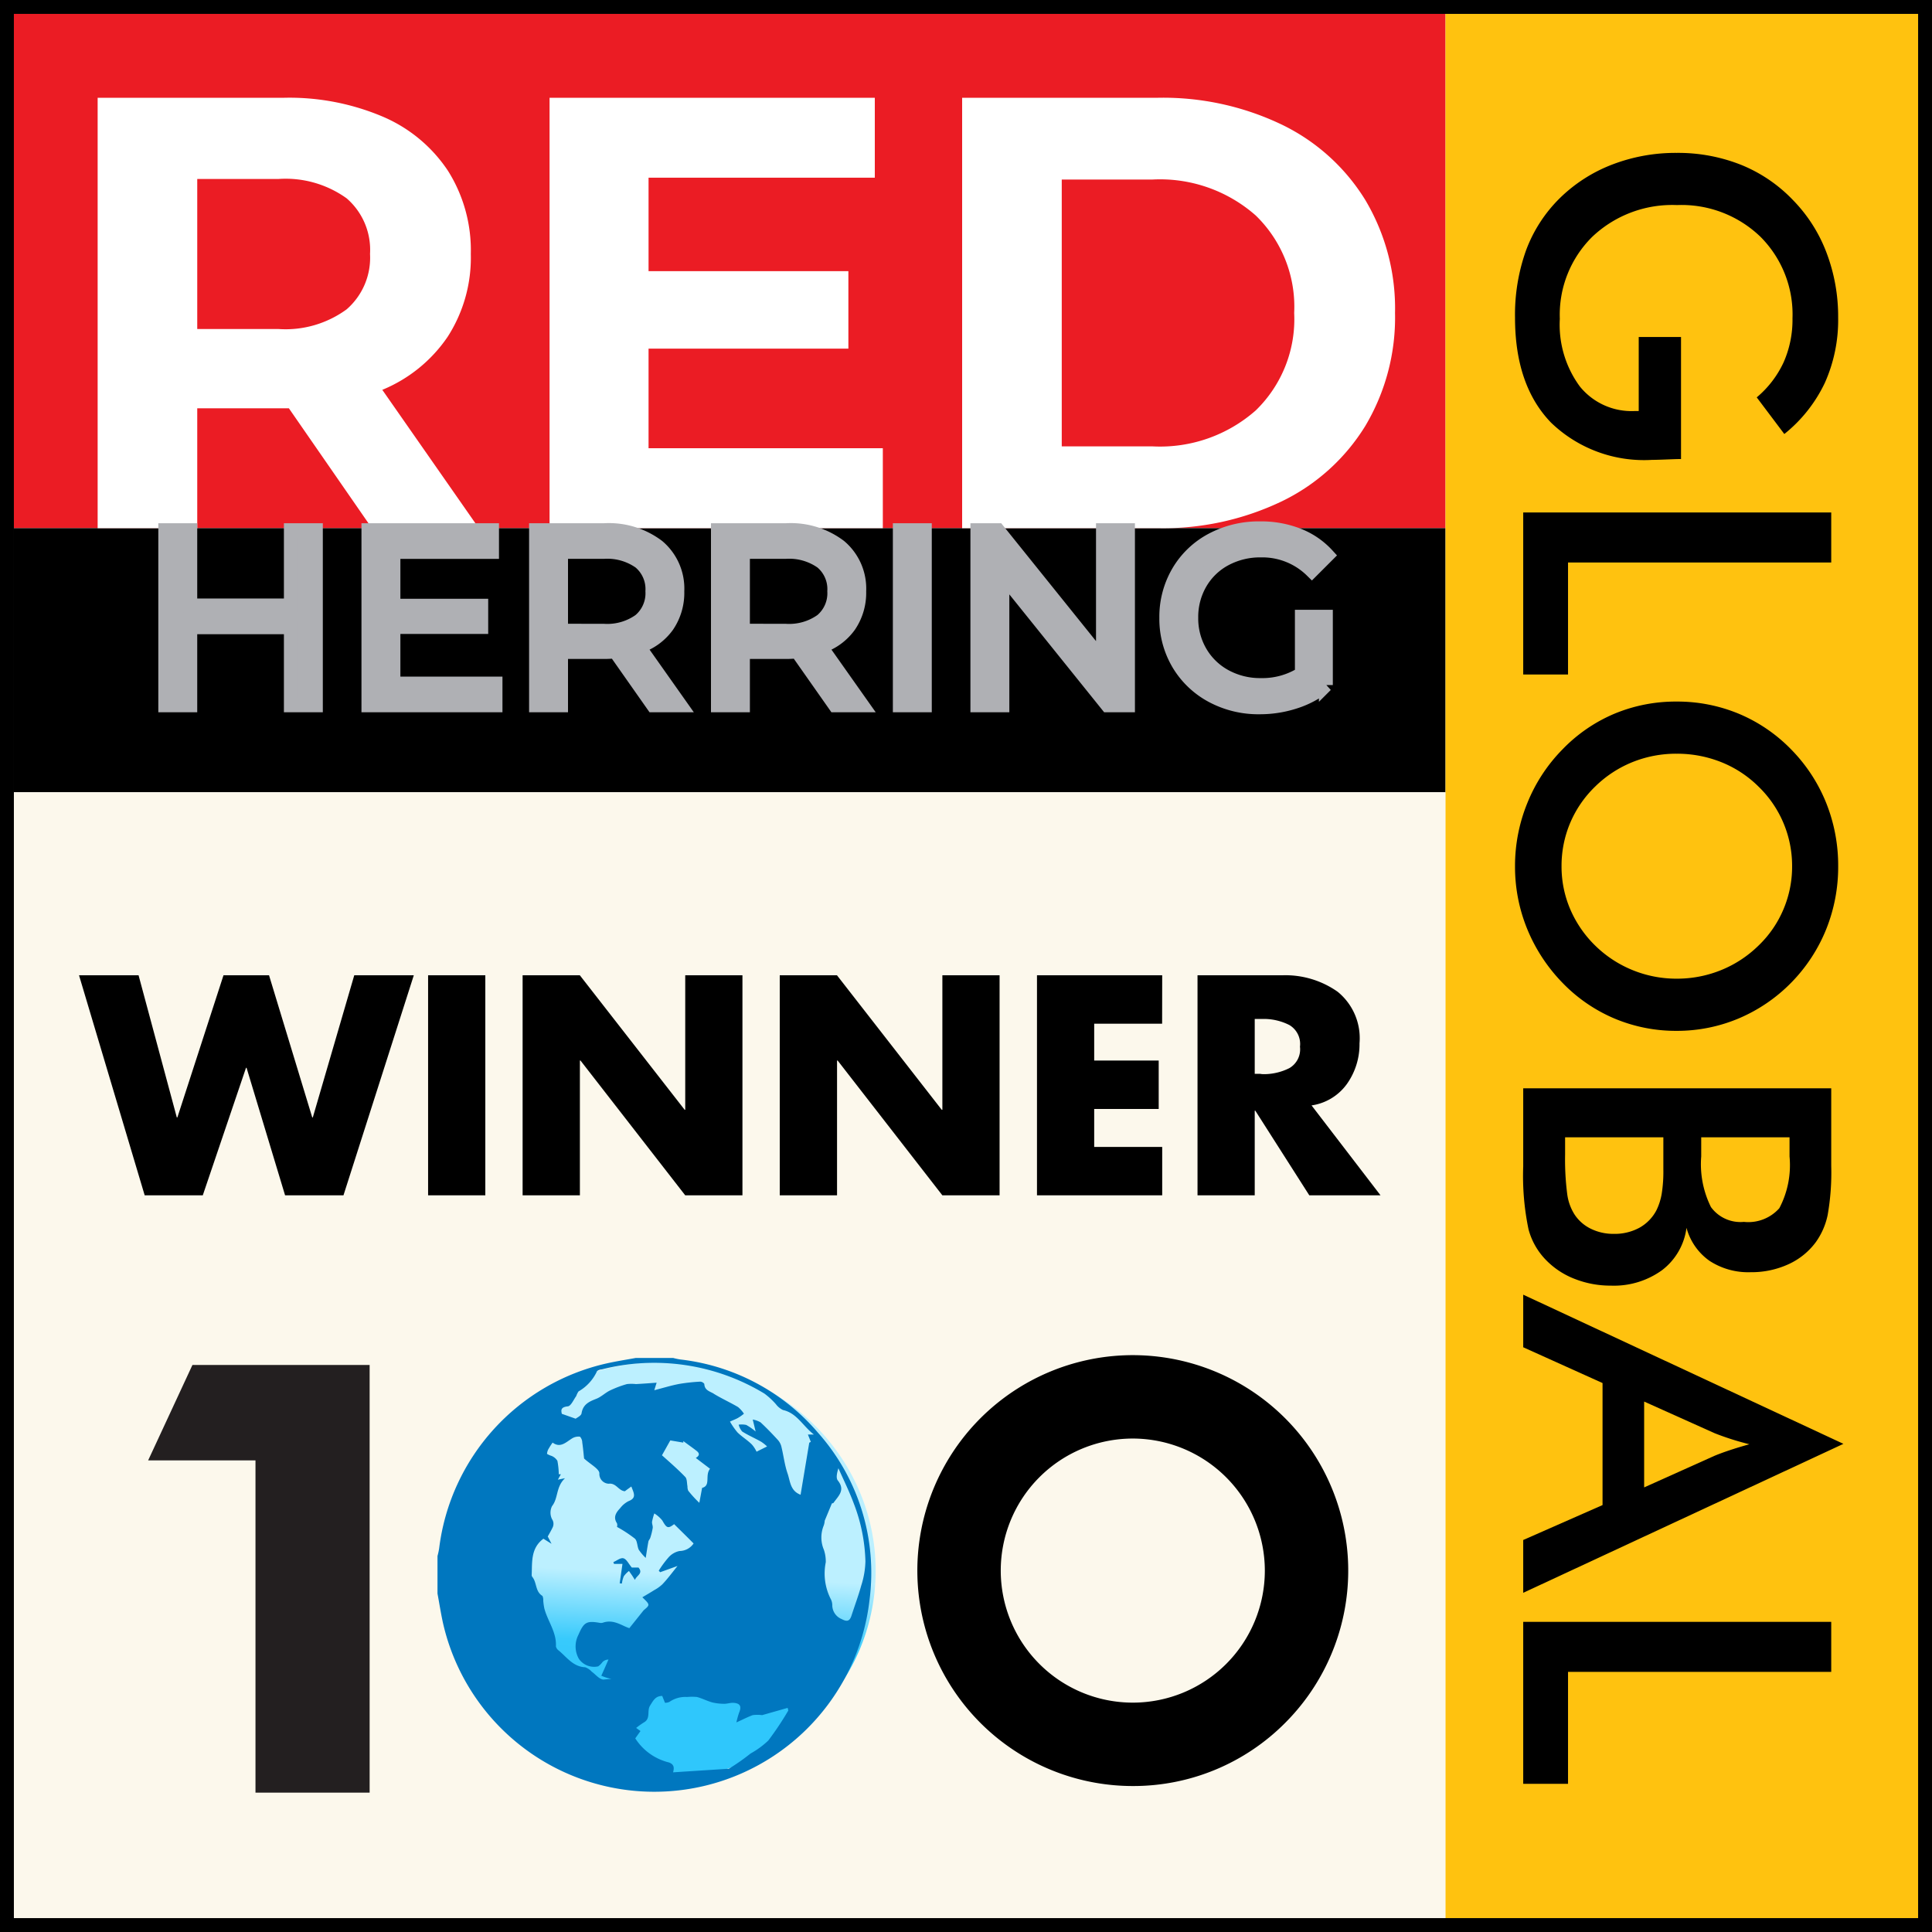
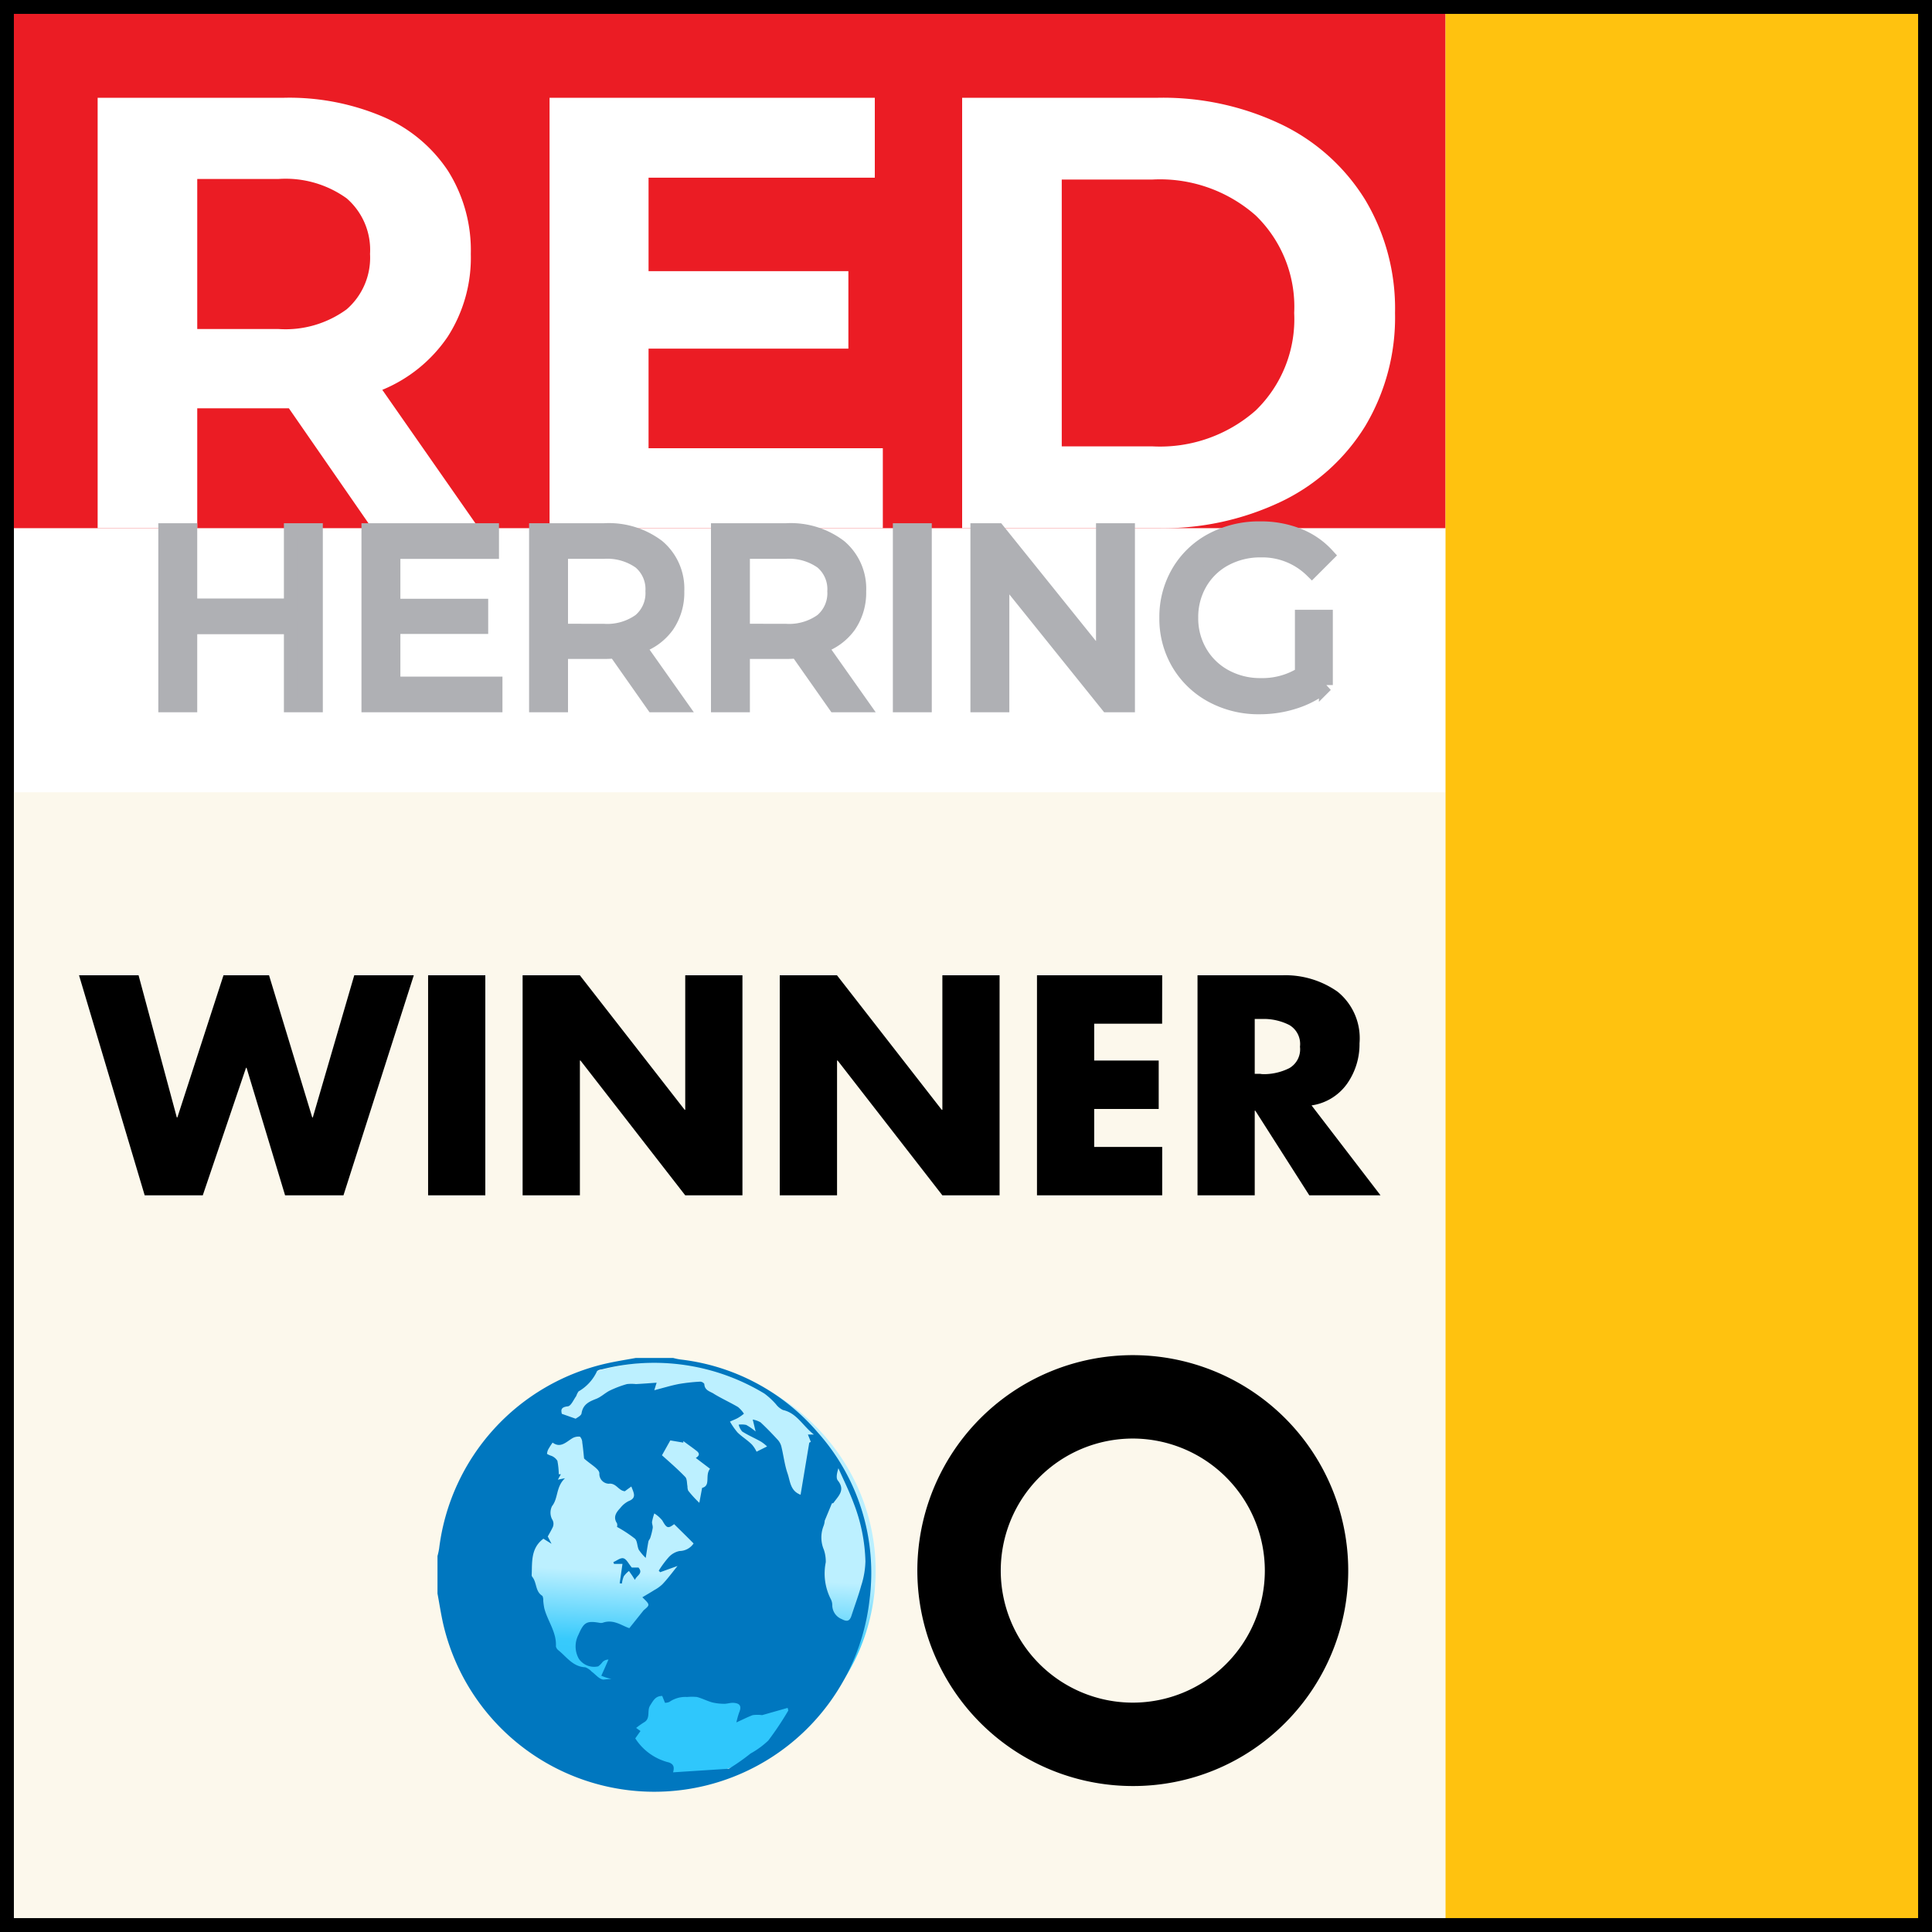
<svg xmlns="http://www.w3.org/2000/svg" width="139" height="139" viewBox="0 0 139 139">
  <defs>
    <linearGradient id="linear-gradient" x1="0.371" y1="0.5" x2="0.357" y2="0.767" gradientUnits="objectBoundingBox">
      <stop offset="0" stop-color="#bcf0ff" />
      <stop offset="0.624" stop-color="#38cafc" />
      <stop offset="1" stop-color="#2fc7fc" />
    </linearGradient>
  </defs>
  <g id="Redherring" transform="translate(-1546 -1152)">
    <g id="Rectangle_6358" data-name="Rectangle 6358" transform="translate(1546 1152)" fill="#fff" stroke="#000" stroke-width="1">
      <rect width="139" height="139" stroke="none" />
      <rect x="0.5" y="0.5" width="138" height="138" fill="none" />
    </g>
    <rect id="Rectangle_6359" data-name="Rectangle 6359" width="103" height="37" transform="translate(1547 1153)" fill="#eb1c24" />
-     <rect id="Rectangle_6361" data-name="Rectangle 6361" width="103" height="19" transform="translate(1547 1190)" />
    <rect id="Rectangle_6362" data-name="Rectangle 6362" width="103" height="81" transform="translate(1547 1209)" fill="#fcf8ec" />
    <rect id="Rectangle_6360" data-name="Rectangle 6360" width="34" height="137" transform="translate(1650 1153)" fill="#ffc20f" />
    <path id="Path_29738" data-name="Path 29738" d="M23.05,2.966,17.078-5.66H10.486V2.966H3.32V-28h13.4a17.2,17.2,0,0,1,7.144,1.371,10.614,10.614,0,0,1,4.667,3.893,10.724,10.724,0,0,1,1.637,5.972,10.51,10.51,0,0,1-1.659,5.95A10.514,10.514,0,0,1,23.8-6.987l6.945,9.953Zm-.133-19.73a4.9,4.9,0,0,0-1.681-4,7.526,7.526,0,0,0-4.91-1.393H10.486v10.794h5.839a7.443,7.443,0,0,0,4.91-1.416A4.919,4.919,0,0,0,22.917-16.764ZM59.811-2.785V2.966H35.834V-28h23.4v5.751H42.956v6.724H57.333v5.574H42.956v7.166ZM65.517-28H79.585A19.771,19.771,0,0,1,88.5-26.076a14.408,14.408,0,0,1,6.016,5.419,15.242,15.242,0,0,1,2.146,8.14,15.242,15.242,0,0,1-2.146,8.14A14.408,14.408,0,0,1,88.5,1.042a19.771,19.771,0,0,1-8.914,1.924H65.517ZM79.231-2.918a10.406,10.406,0,0,0,7.41-2.588,9.14,9.14,0,0,0,2.765-7.012,9.14,9.14,0,0,0-2.765-7.012,10.406,10.406,0,0,0-7.41-2.588H72.684v19.2Z" transform="translate(1549.705 1187.034)" fill="#fff" />
    <path id="Path_29739" data-name="Path 29739" d="M3.969-15.834,6.72-5.607h.042L10.08-15.834h3.276L16.464-5.607h.042l2.982-10.227h4.284L18.711,0h-4.2L11.739-9.177H11.7L8.589,0H4.41L-.315-15.834Zm24.948,0V0H24.8V-15.834ZM31.6,0V-15.834h4.116L43.26-6.153H43.3v-9.681h4.116V0H43.3L35.763-9.7h-.042V0Zm18.5,0V-15.834h4.116l7.539,9.681H61.8v-9.681h4.116V0H61.8L54.264-9.7h-.042V0Zm27.51-12.348H72.723V-9.7h4.641v3.486H72.723v2.73h4.893V0H68.607V-15.834h9.009ZM88.347-6.489,93.324,0H88.2L84.315-6.09h-.042V0H80.157V-15.834H86.31a6.523,6.523,0,0,1,3.927,1.186,4.305,4.305,0,0,1,1.575,3.707,4.935,4.935,0,0,1-.893,2.909,3.8,3.8,0,0,1-2.573,1.564Zm-4.074-6.2v3.948h.4a1.068,1.068,0,0,0,.21.021h.189a4.107,4.107,0,0,0,1.69-.431,1.562,1.562,0,0,0,.766-1.543,1.583,1.583,0,0,0-.766-1.56,4.07,4.07,0,0,0-1.69-.435h-.8Z" transform="translate(1552 1238)" />
-     <path id="Path_29734" data-name="Path 29734" d="M14.819-11.353H23.6q0,.227.015.636.045,1.075.045,1.453A9.631,9.631,0,0,1,20.979-2Q18.3.59,13.426.59a13.743,13.743,0,0,1-4.859-.8A10.308,10.308,0,0,1,4.829-2.634,11,11,0,0,1,2.414-6.4a12.689,12.689,0,0,1-.84-4.632,12.264,12.264,0,0,1,.855-4.632,10.714,10.714,0,0,1,2.535-3.739,10.924,10.924,0,0,1,3.8-2.422,12.955,12.955,0,0,1,4.662-.833,11.056,11.056,0,0,1,4.685.954A10.441,10.441,0,0,1,21.8-18.785L19.163-16.8a7.291,7.291,0,0,0-2.528-1.937,7.565,7.565,0,0,0-3.148-.636,7.9,7.9,0,0,0-5.881,2.308,8.178,8.178,0,0,0-2.278,6A8.362,8.362,0,0,0,7.606-4.972a7.886,7.886,0,0,0,5.911,2.339,7.5,7.5,0,0,0,4.859-1.438,4.78,4.78,0,0,0,1.771-3.92V-8.31H14.819ZM27.443,0V-22.16h3.6V-3.224H39.1V0ZM60.986-11.035a8.427,8.427,0,0,0-.613-3.194,8.283,8.283,0,0,0-1.763-2.694,7.807,7.807,0,0,0-2.6-1.794,7.861,7.861,0,0,0-3.111-.628,7.943,7.943,0,0,0-3.111.621,7.931,7.931,0,0,0-2.626,1.8,8.016,8.016,0,0,0-1.756,2.679,8.56,8.56,0,0,0-.605,3.209,8.4,8.4,0,0,0,.605,3.179,8.222,8.222,0,0,0,1.756,2.679,7.952,7.952,0,0,0,2.619,1.8,7.926,7.926,0,0,0,3.118.621,7.8,7.8,0,0,0,3.08-.621,8.142,8.142,0,0,0,2.626-1.8,8.3,8.3,0,0,0,1.763-2.687A8.331,8.331,0,0,0,60.986-11.035Zm3.754,0a11.393,11.393,0,0,1-.885,4.465,11.337,11.337,0,0,1-2.581,3.754,12.12,12.12,0,0,1-3.86,2.528A11.815,11.815,0,0,1,52.9.59,11.974,11.974,0,0,1,48.339-.3,11.762,11.762,0,0,1,44.5-2.815a11.283,11.283,0,0,1-2.573-3.739,11.445,11.445,0,0,1-.878-4.48,11.517,11.517,0,0,1,.878-4.48A11.4,11.4,0,0,1,44.5-19.284,11.738,11.738,0,0,1,48.347-21.8,12.115,12.115,0,0,1,52.9-22.66a12.018,12.018,0,0,1,4.533.863,11.76,11.76,0,0,1,3.837,2.513,11.644,11.644,0,0,1,2.581,3.792A11.411,11.411,0,0,1,64.74-11.035ZM72.4-12.806h1.377a6.935,6.935,0,0,0,3.64-.7,2.623,2.623,0,0,0,1.067-2.369,2.985,2.985,0,0,0-.984-2.551,6.645,6.645,0,0,0-3.724-.734H72.4Zm0,9.793H73.64a19.357,19.357,0,0,0,2.831-.151,3.6,3.6,0,0,0,1.483-.53,2.925,2.925,0,0,0,1.029-1.181,3.666,3.666,0,0,0,.363-1.635,3.731,3.731,0,0,0-.439-1.847,3.065,3.065,0,0,0-1.256-1.226,4.386,4.386,0,0,0-1.173-.378,10.067,10.067,0,0,0-1.748-.121H72.4ZM68.872,0V-22.16h5.585a17.583,17.583,0,0,1,3.534.257,5.146,5.146,0,0,1,1.945.848,5.037,5.037,0,0,1,1.6,1.983,6.371,6.371,0,0,1,.568,2.709,5.1,5.1,0,0,1-.817,2.959,4.262,4.262,0,0,1-2.376,1.657,4.56,4.56,0,0,1,3.05,1.763A5.909,5.909,0,0,1,83.07-6.3,7.017,7.017,0,0,1,82.6-3.739,5.76,5.76,0,0,1,81.269-1.68a4.989,4.989,0,0,1-2.255,1.3A18.782,18.782,0,0,1,74.488,0ZM91.411-8.7h6.176l-2.271-5.056q-.2-.484-.409-1.113t-.424-1.4q-.182.727-.386,1.355t-.416,1.158Zm9.96,8.7L98.858-5.707H90.079L87.505,0H83.721L94.453-23.038,105.17,0Zm5.888,0V-22.16h3.6V-3.224h8.053V0Z" transform="translate(1655.59 1161.426) rotate(90)" />
-     <path id="Path_29733" data-name="Path 29733" d="M1220.594,3155.476v-30.77h-12.749l-3.187,6.865h7.723v23.905Z" transform="translate(352 -1874.501)" fill="#231f20" />
    <path id="Subtraction_3" data-name="Subtraction 3" d="M14055.5,6052a15.5,15.5,0,1,1,10.96-4.54A15.4,15.4,0,0,1,14055.5,6052Zm0-25a9.5,9.5,0,1,0,9.5,9.5A9.512,9.512,0,0,0,14055.5,6027Z" transform="translate(-12428 -4771.502)" />
    <path id="Path_29737" data-name="Path 29737" d="M12.726-12.6V0h-1.8V-5.616H3.69V0H1.89V-12.6h1.8v5.418h7.236V-12.6ZM25.65-1.566V0H16.506V-12.6H25.4v1.566H18.306v3.87h6.318v1.53H18.306v4.068ZM36.99,0,34.272-3.87q-.5.036-.792.036H30.366V0h-1.8V-12.6H33.48a5.837,5.837,0,0,1,3.852,1.17,3.968,3.968,0,0,1,1.4,3.222,4.214,4.214,0,0,1-.72,2.484A4.068,4.068,0,0,1,35.964-4.23L38.952,0ZM33.426-5.364a4.027,4.027,0,0,0,2.61-.738,2.568,2.568,0,0,0,.9-2.106,2.542,2.542,0,0,0-.9-2.1,4.062,4.062,0,0,0-2.61-.729h-3.06v5.67ZM50.076,0,47.358-3.87q-.5.036-.792.036H43.452V0h-1.8V-12.6h4.914a5.837,5.837,0,0,1,3.852,1.17,3.968,3.968,0,0,1,1.4,3.222,4.214,4.214,0,0,1-.72,2.484A4.068,4.068,0,0,1,49.05-4.23L52.038,0ZM46.512-5.364a4.027,4.027,0,0,0,2.61-.738,2.568,2.568,0,0,0,.9-2.106,2.542,2.542,0,0,0-.9-2.1,4.062,4.062,0,0,0-2.61-.729h-3.06v5.67ZM54.738-12.6h1.8V0h-1.8Zm16.416,0V0H69.678l-7.56-9.4V0h-1.8V-12.6h1.476l7.56,9.4v-9.4Zm12.51,6.228h1.728v4.914A6.708,6.708,0,0,1,83.214-.27a8.142,8.142,0,0,1-2.592.414,7.044,7.044,0,0,1-3.438-.837,6.207,6.207,0,0,1-2.4-2.3,6.335,6.335,0,0,1-.873-3.3,6.382,6.382,0,0,1,.873-3.312,6.107,6.107,0,0,1,2.412-2.3,7.2,7.2,0,0,1,3.465-.828,7.308,7.308,0,0,1,2.745.495A5.6,5.6,0,0,1,85.5-10.8L84.384-9.684a5.073,5.073,0,0,0-3.654-1.458,5.322,5.322,0,0,0-2.583.621,4.552,4.552,0,0,0-1.791,1.728A4.842,4.842,0,0,0,75.708-6.3a4.808,4.808,0,0,0,.648,2.475,4.616,4.616,0,0,0,1.791,1.737,5.224,5.224,0,0,0,2.565.63,5.339,5.339,0,0,0,2.952-.81Z" transform="translate(1556 1202.744)" fill="#afb0b4" stroke="#afb0b4" stroke-width="1" />
    <g id="Group_19788" data-name="Group 19788" transform="translate(1577.476 1249.701)">
      <ellipse id="Ellipse_507" data-name="Ellipse 507" cx="15.5" cy="15" rx="15.5" ry="15" transform="translate(0.524 0.299)" fill="url(#linear-gradient)" />
      <path id="Path_29735" data-name="Path 29735" d="M27.371,5.371A15.293,15.293,0,0,0,17.478.109,4.726,4.726,0,0,1,16.959,0h-2.7c-.7.128-1.4.237-2.085.39A15.6,15.6,0,0,0,.119,13.7,5.1,5.1,0,0,1,0,14.25v2.7c.134.715.243,1.433.4,2.138a15.589,15.589,0,0,0,30.689-1.72A15.162,15.162,0,0,0,27.371,5.371Zm-17.2,16.273a1.332,1.332,0,0,0,1.392.543,1.445,1.445,0,0,0,.312-.312A.59.59,0,0,1,12.3,21.7c-.159.362-.312.721-.515,1.158a3.143,3.143,0,0,0,.724.228l-.587.053c-.312-.047-.552-.375-.83-.574a1.192,1.192,0,0,0-.465-.312c-.877-.041-1.326-.73-1.913-1.211a.493.493,0,0,1-.194-.293c.056-1.017-.593-1.81-.833-2.728a4.263,4.263,0,0,1-.078-.562.7.7,0,0,0-.059-.34c-.521-.312-.393-.936-.715-1.351a.225.225,0,0,1-.059-.14c.044-.936-.081-1.935.846-2.625l.584.368-.272-.527c.112-.206.234-.409.337-.624a.6.6,0,0,0-.031-.624,1.049,1.049,0,0,1,0-.936c.462-.577.268-1.386.936-2.01l-.515.106.215-.39H8.726a5.5,5.5,0,0,0-.1-.968.914.914,0,0,0-.412-.35A1.42,1.42,0,0,1,7.88,6.9a.846.846,0,0,1,.134-.4,4.729,4.729,0,0,1,.268-.412c.565.418.964-.034,1.42-.312a.865.865,0,0,1,.552-.112.643.643,0,0,1,.162.421c.066.44.1.889.131,1.149.456.418,1.1.752,1.1,1.067a.7.7,0,0,0,.677.746c.534-.066.7.509,1.158.54.144-.109.29-.215.465-.34.169.462.412.821-.212,1.058a1.77,1.77,0,0,0-.584.49c-.29.312-.537.646-.237,1.1a.437.437,0,0,1,0,.259,9.363,9.363,0,0,1,1.286.843c.184.165.159.54.281.8a3.583,3.583,0,0,0,.5.587c.078-.487.128-.833.194-1.18.019-.094.106-.172.134-.265a4.681,4.681,0,0,0,.175-.708c.022-.147-.066-.312-.047-.453a4.388,4.388,0,0,1,.162-.593,2.291,2.291,0,0,1,.577.509c.312.556.409.6.849.262.465.459.936.918,1.4,1.389a1.23,1.23,0,0,1-1.008.543,1.436,1.436,0,0,0-.811.478,7.209,7.209,0,0,0-.687.936l.1.112,1.248-.449c-.406.509-.718.93-1.089,1.32a2.681,2.681,0,0,1-.565.406c-.29.184-.59.356-.874.527.562.543.562.543.091.936l-1.027,1.286c-.546-.175-1.139-.668-1.916-.39a.552.552,0,0,1-.256,0c-.936-.162-1.114,0-1.5.886A1.807,1.807,0,0,0,10.171,21.644ZM19.609,7.971c-.39.484.078,1.211-.571,1.376l-.2,1.074a8.167,8.167,0,0,1-.8-.874.771.771,0,0,1-.053-.312c-.047-.228-.022-.527-.159-.674-.5-.521-1.049-1-1.676-1.56l.6-1.07.936.159V5.977c.312.237.652.468.964.715s.075.412-.066.5Zm5.618,17.415A22.293,22.293,0,0,1,23.8,27.524a6.206,6.206,0,0,1-1.28.936,14.763,14.763,0,0,1-1.56,1.092l-4.01.259c.078-.293.1-.559-.29-.708a4,4,0,0,1-2.431-1.735l.375-.527-.312-.225a6.5,6.5,0,0,1,.565-.4c.493-.275.2-.827.434-1.2s.393-.7.877-.7l.2.493a.833.833,0,0,0,.312-.062,2.007,2.007,0,0,1,1.273-.356,3.877,3.877,0,0,1,.715,0c.378.1.727.287,1.1.39a3.814,3.814,0,0,0,.865.1c.222,0,.446-.084.665-.069.484.031.593.256.4.708a6.1,6.1,0,0,0-.193.7c.471-.212.815-.393,1.177-.524a2.572,2.572,0,0,1,.674,0l1.835-.521a.936.936,0,0,1,.047.215Zm1.632-19.35-.112.059L26.123,9.84c-.749-.278-.743-.974-.936-1.529-.215-.624-.287-1.283-.443-1.923A1.124,1.124,0,0,0,24.49,5.9c-.4-.437-.815-.868-1.248-1.27a1.688,1.688,0,0,0-.562-.2c.078.312.128.521.209.861a4.173,4.173,0,0,0-.677-.474,1.651,1.651,0,0,0-.543-.019,1.186,1.186,0,0,0,.253.493c.44.278.936.49,1.376.743a3.065,3.065,0,0,1,.415.331l-.758.378a2.147,2.147,0,0,0-.34-.521c-.312-.312-.712-.552-1.03-.865a5.224,5.224,0,0,1-.543-.78c.284-.128.428-.181.562-.256a3.025,3.025,0,0,0,.443-.312,2.185,2.185,0,0,0-.424-.478c-.562-.331-1.158-.6-1.713-.936-.247-.184-.7-.231-.712-.727a.384.384,0,0,0-.29-.165,13.071,13.071,0,0,0-1.52.165c-.562.106-1.117.278-1.791.453.084-.268.119-.384.169-.543-.509.037-1,.075-1.489.1a2.968,2.968,0,0,0-.646,0,7.518,7.518,0,0,0-1.223.462c-.343.165-.624.459-.989.6-.515.2-.955.4-1.055,1.046-.031.178-.34.312-.421.384l-1-.353c-.041-.225-.119-.478.434-.537.228-.025.412-.474.605-.74a1.389,1.389,0,0,1,.165-.334A3.222,3.222,0,0,0,11.479.946.565.565,0,0,1,11.81.824,15.3,15.3,0,0,1,23.52,2.562a5.356,5.356,0,0,1,.824.758,1.392,1.392,0,0,0,.512.424c1,.222,1.414,1.133,2.222,1.763H26.65Zm3.627,10.34c-.2.727-.468,1.439-.7,2.16-.128.393-.312.462-.7.253a1.084,1.084,0,0,1-.683-1,.983.983,0,0,0-.134-.493,4.064,4.064,0,0,1-.334-2.6,2.618,2.618,0,0,0-.137-.9,2.257,2.257,0,0,1-.031-1.688,1.223,1.223,0,0,0,.091-.4l.518-1.248a.243.243,0,0,0,.112-.031c.337-.487.883-.914.312-1.617-.144-.184-.056-.549.044-.88.365.827.771,1.639,1.092,2.5a12.431,12.431,0,0,1,.852,4.2A6.186,6.186,0,0,1,30.486,16.376Z" transform="translate(0)" fill="#0077bf" />
      <path id="Path_29736" data-name="Path 29736" d="M41.216,46.565l-.2,1.392.159.019a2.085,2.085,0,0,1,.137-.527,1.913,1.913,0,0,1,.371-.378l.231.331.2.312c.1-.312.624-.456.256-.889h-.481c-.237-.281-.381-.605-.6-.665s-.481.172-.727.272l.044.128h.6Z" transform="translate(-27.908 -31.746)" fill="#0077bf" />
    </g>
  </g>
</svg>